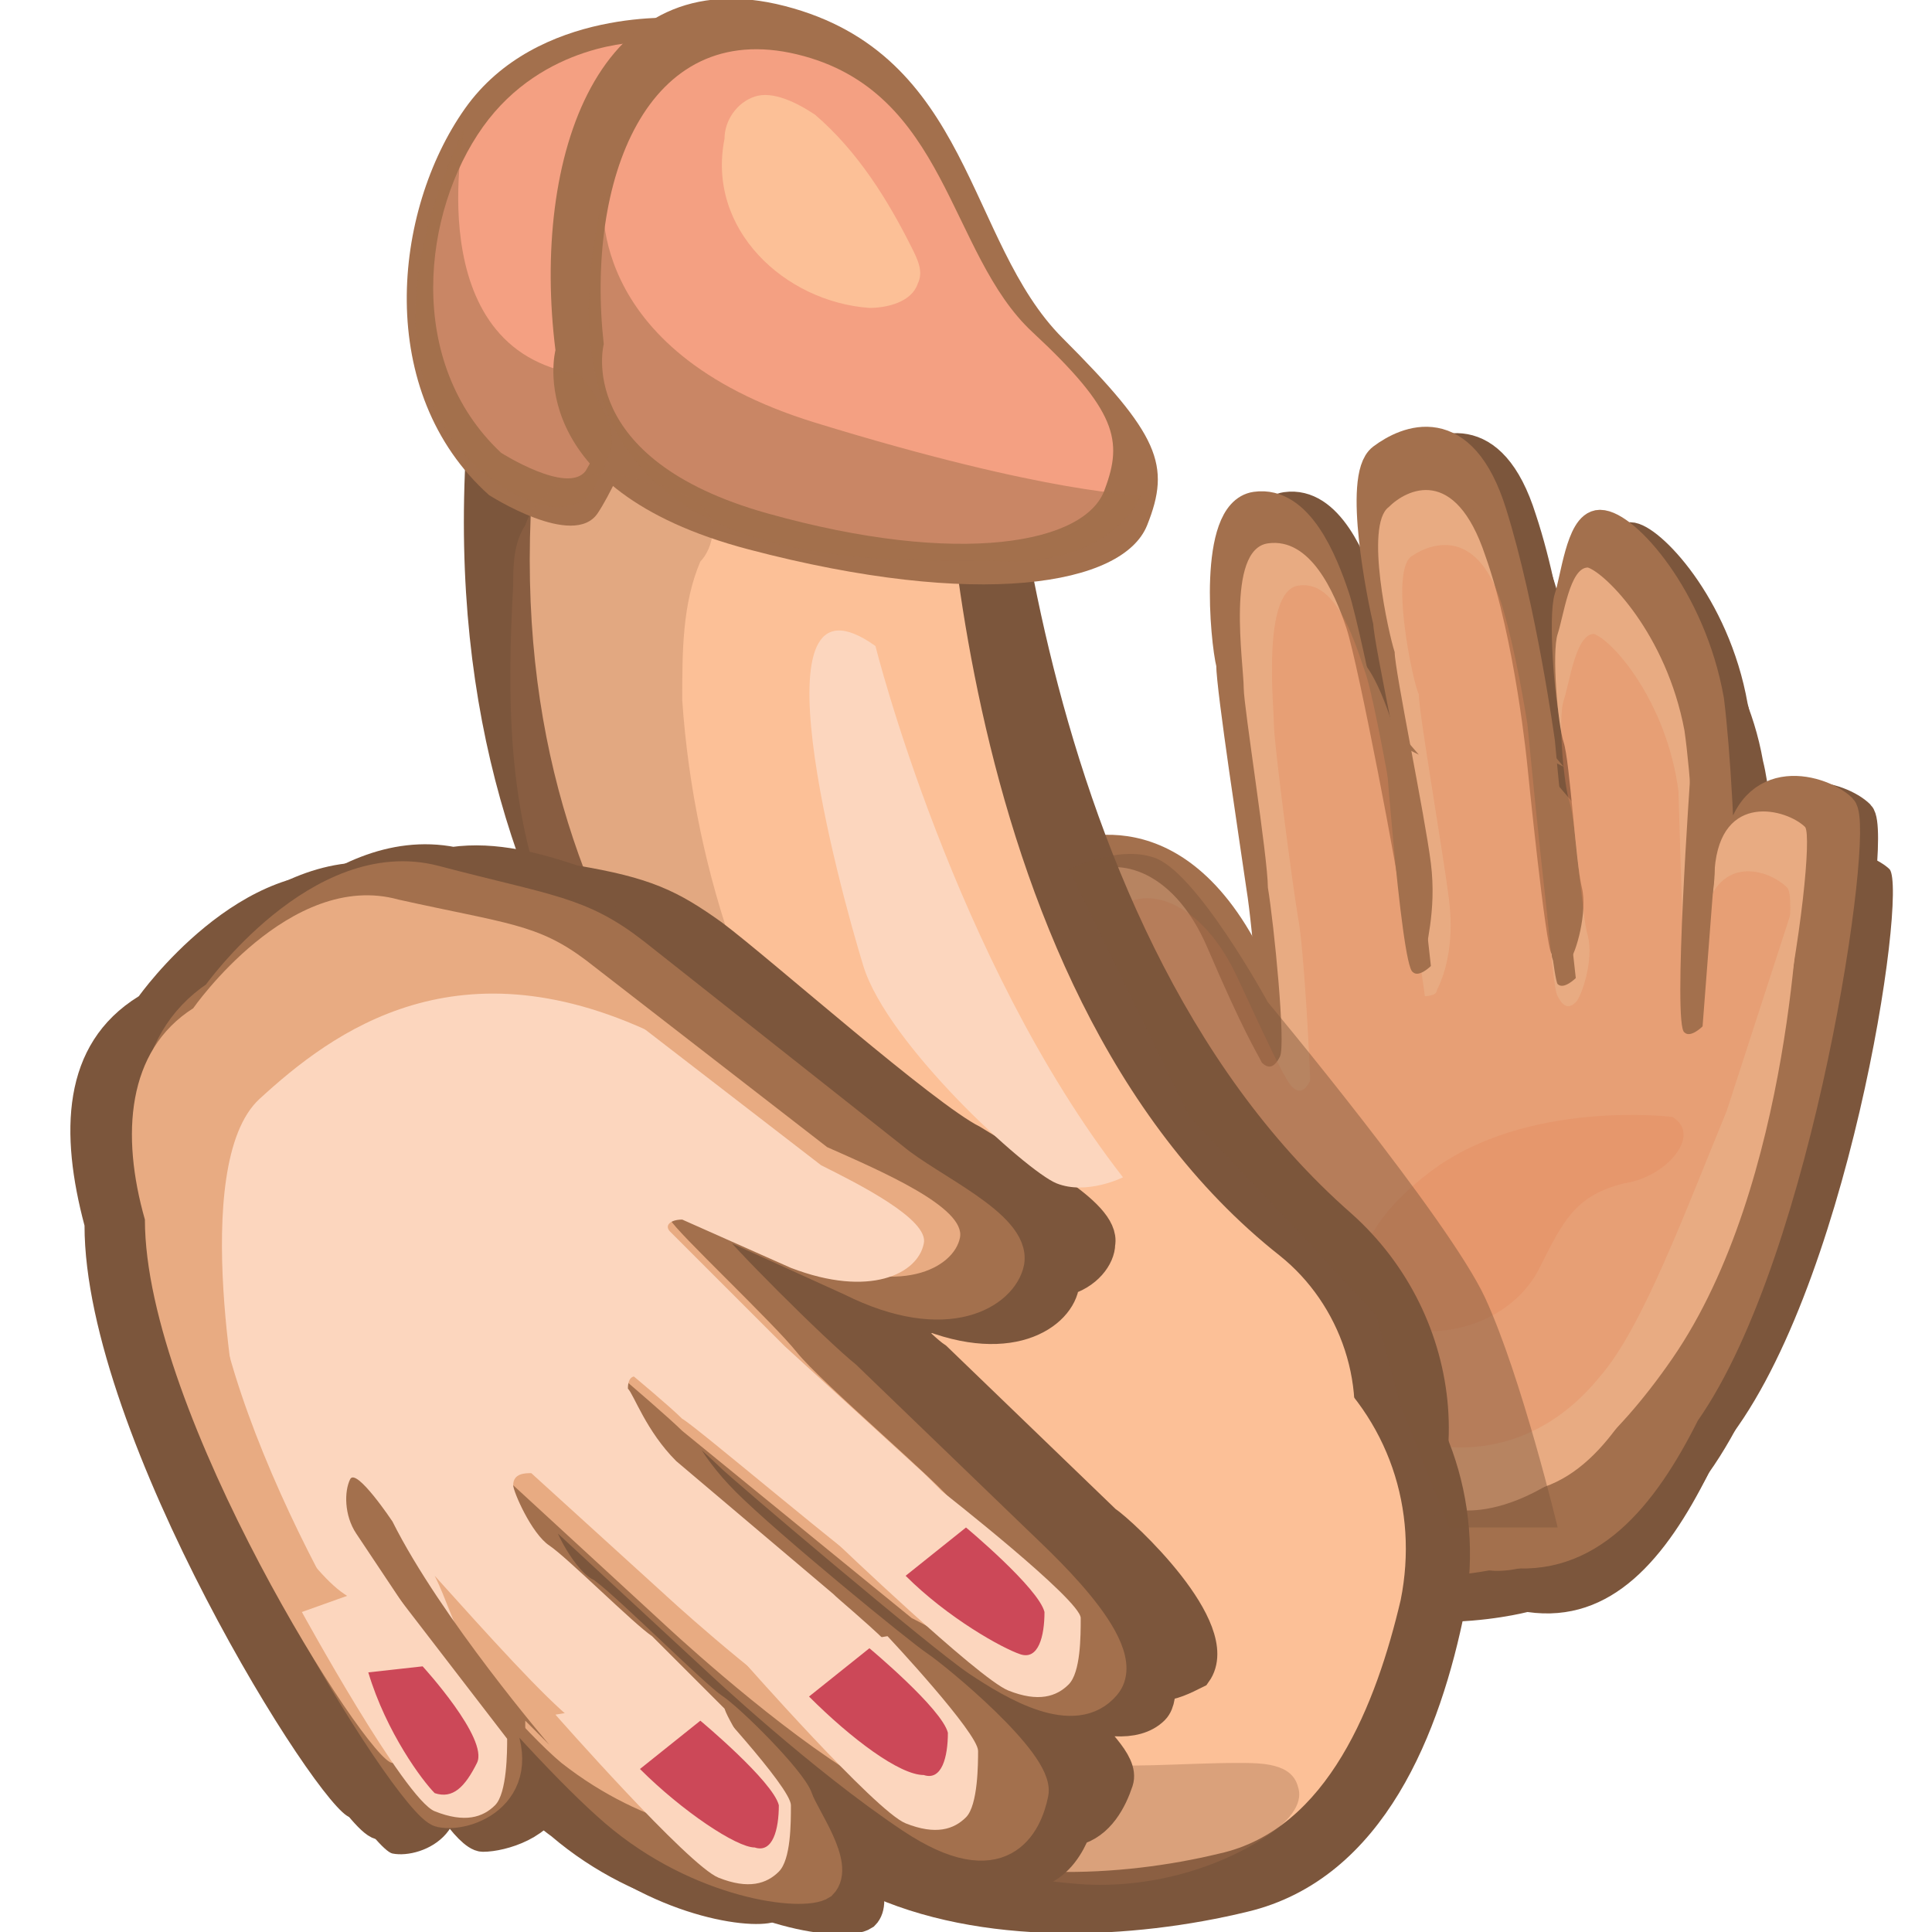
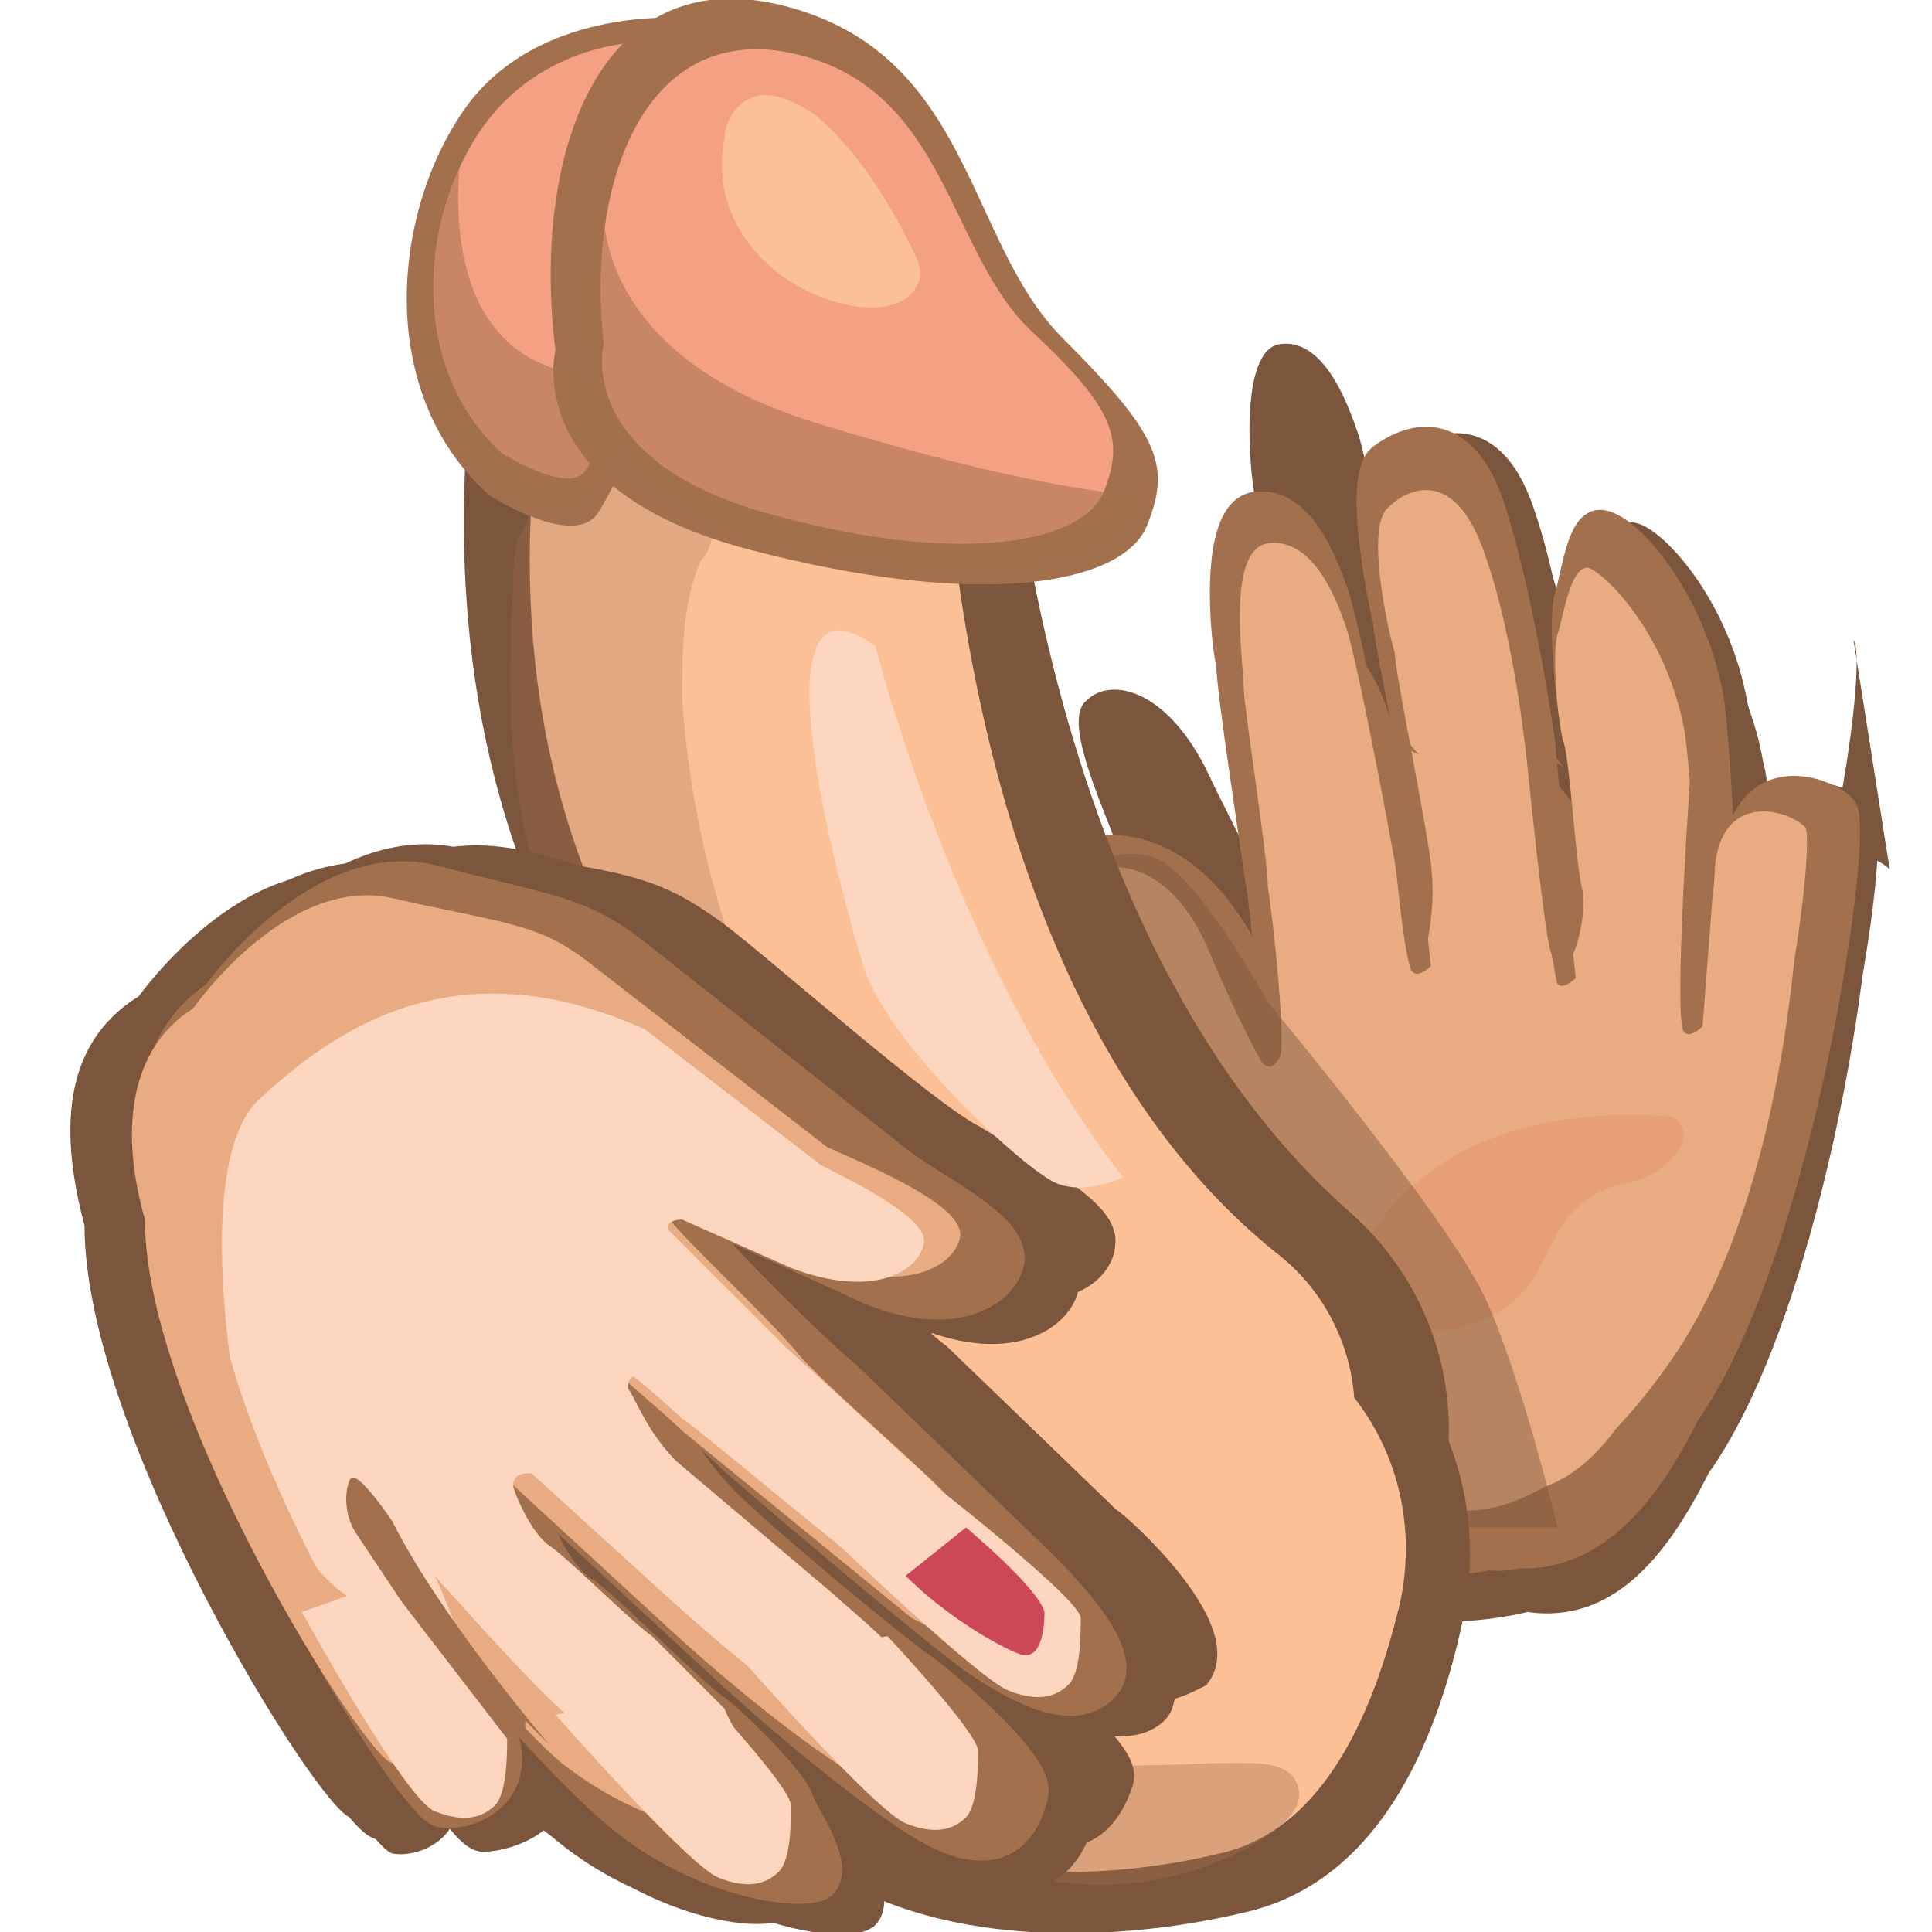
<svg xmlns="http://www.w3.org/2000/svg" viewBox="0 0 32 32">
  <style>.R{fill:#a3704d}.S{fill:#7c563c}.T{stroke-miterlimit:10}.U{fill:#e8ab82}.V{stroke:#7c563c}.W{opacity:.34}.X{fill:#fcc097}.Y{fill:#fcd6be}.Z{stroke-width:.543}</style>
  <g class="S">
-     <path d="M31.3 14.4c-.3-.3-1.5-.7-1.6.7 0 .4-.2.9-.3 1.3 0-1.5 0-3-.2-3.8-.3-1.7-1.4-2.8-1.7-2.8s-.4.9-.5 1.2 0 1.6.1 1.9.3 2.1.3 2.5c.1.4-.1 1.2-.2 1.3s-.3.1-.4-.1c-.1-.1-.4-3.4-.4-3.4s-.2-2.2-.7-3.7c-.5-1.6-1.4-1.2-1.8-.9s0 2.3.1 2.6c0 .3.5 2.9.6 3.8s-.1 1.5-.2 1.7c0 .3-.2.3-.2.3s-.1-1-.2-1.2c0-.3-.7-4.2-.9-4.8s-.6-1.6-1.3-1.5-.5 2.2-.4 2.6c0 .4.4 2.9.4 3.6.1.6.3 2.8.2 3s-.2.2-.3.1l-1-2c-.7-1.6-1.7-1.8-2.1-1.4-.4.3.2 1.6.5 2.4s.8 4 1 4.9c.2 1 .5 1.3 1.7 2.7 1.1 1.5 3.8.8 3.8.8 1.4.2 2.3-.9 2.9-2.2 2.1-2.5 3.1-9.2 2.8-9.6z" />
+     <path d="M31.3 14.4c-.3-.3-1.5-.7-1.6.7 0 .4-.2.9-.3 1.3 0-1.5 0-3-.2-3.8-.3-1.7-1.4-2.8-1.7-2.8s-.4.9-.5 1.2 0 1.6.1 1.9.3 2.1.3 2.5c.1.4-.1 1.2-.2 1.3s-.3.1-.4-.1c-.1-.1-.4-3.4-.4-3.4s-.2-2.2-.7-3.7c-.5-1.6-1.4-1.2-1.8-.9s0 2.3.1 2.6s-.1 1.5-.2 1.7c0 .3-.2.3-.2.3s-.1-1-.2-1.2c0-.3-.7-4.2-.9-4.8s-.6-1.6-1.3-1.5-.5 2.2-.4 2.6c0 .4.4 2.9.4 3.6.1.6.3 2.8.2 3s-.2.2-.3.1l-1-2c-.7-1.6-1.7-1.8-2.1-1.4-.4.3.2 1.6.5 2.4s.8 4 1 4.9c.2 1 .5 1.3 1.7 2.7 1.1 1.5 3.8.8 3.8.8 1.4.2 2.3-.9 2.9-2.2 2.1-2.5 3.1-9.2 2.8-9.6z" />
    <path d="M30.9 14.4c-.3-.3-1.5-.7-1.7.7 0 .4-.2.9-.3 1.4 0-1.5-.1-3.1-.2-3.9-.3-1.7-1.4-2.9-1.8-2.9-.3 0-.4.9-.5 1.2s0 1.7.1 2 .3 2.2.4 2.6-.1 1.2-.2 1.3-.3.1-.4-.1c-.1-.1-.4-3.4-.4-3.4s-.3-2.2-.8-3.8-1.4-1.2-1.8-.9 0 2.3.1 2.7c0 .3.6 3 .7 3.9s-.1 1.6-.2 1.7-.2.1-.2.1l-.2-1.2c0-.3-.8-4.3-1-4.9s-.6-1.6-1.3-1.5-.5 2.2-.4 2.6c0 .4.4 3 .5 3.7.1.6.3 2.9.2 3.1s-.2.2-.3.1l-1-2.1c-.7-1.5-1.8-1.7-2.2-1.3-.4.3.2 1.7.6 2.5.3.8.9 4.1 1.1 5.1s.6 1.3 1.7 2.8c1.2 1.5 3.9.8 3.9.8 1.4.2 2.3-.9 3-2.3 2-2.8 2.9-9.7 2.6-10z" />
    <path d="M30.8 13.5c-.3-.3-1.5-.7-1.6.7 0 .4-.2.9-.3 1.3 0-1.5 0-3-.2-3.8-.3-1.7-1.4-2.8-1.7-2.8s-.4.9-.5 1.2 0 1.6.1 1.9.3 2.1.3 2.5c.1.4-.1 1.2-.2 1.3s-.3.1-.4-.1c-.1-.1-.4-3.4-.4-3.4s-.2-2.2-.7-3.7c-.5-1.6-1.4-1.2-1.8-.9s0 2.3.1 2.6c0 .3.5 2.9.6 3.8s-.1 1.5-.2 1.7-.2.1-.2.1-.2-.9-.2-1.2-.7-4.2-.9-4.8-.6-1.6-1.3-1.5-.5 2.2-.4 2.6c0 .4.4 2.9.4 3.6.1.6.3 2.8.2 3s-.2.2-.3.1l-1-2c-.7-1.5-1.7-1.6-2.1-1.3s.2 1.6.5 2.4.8 4 1 4.9c.2 1 .5 1.3 1.7 2.7 1.1 1.5 3.8.8 3.8.8 1.4.2 2.3-.9 2.9-2.2 2.2-2.5 3.1-9.2 2.8-9.5z" stroke-width=".501" class="T V" />
  </g>
  <g class="R">
    <path d="M18 15s2-1 3.4 1.8l.3 1.7-.5.4L18 15z" />
    <path d="M30.3 14.7c-.3-.4-1.3-.7-1.5.6 0 .4-.1.8-.3 1.2 0-1.4-.1-2.8-.2-3.5-.3-1.6-1.3-2.6-1.6-2.7-.3 0-.4.8-.5 1.1s0 1.5.1 1.8.2 2 .3 2.4-.1 1.1-.2 1.2-.3.1-.3-.1c-.1-.1-.4-3.1-.4-3.1s-.2-2.1-.7-3.5c-.5-1.5-1.3-1.1-1.6-.8-.4.3 0 2.1.1 2.4 0 .3.5 2.7.6 3.5s-.1 1.4-.1 1.6c-.1.2-.2.2-.2.2l-.2-1.1c0-.2-.7-3.9-.9-4.5s-.5-1.5-1.2-1.4-.4 2-.4 2.4c0 .3.4 2.8.4 3.3.1.6.3 2.6.2 2.8s-.2.2-.3.1c-.1-.2-.3-.5-.9-1.9s-1.6-1.5-2-1.2.2 1.5.5 2.3c.3.7.8 3.7 1 4.6s.5 1.2 1.6 2.6 3.6.7 3.6.7c1.3.2 2.1-.9 2.7-2.1 1.8-2.3 2.7-8.6 2.4-8.9z" />
    <path d="M30.1 15.7c-.3-.3-1.2-.6-1.4.6 0 .4-.2.8-.3 1.1l-.1-3.3c-.2-1.5-1.1-2.5-1.4-2.6-.3 0-.4.8-.5 1.1s0 1.4.1 1.7.2 1.9.3 2.2c.1.4-.1 1-.2 1.1s-.2.1-.3-.1c-.1-.1-.3-3-.3-3s-.2-2-.6-3.4-1.2-1.1-1.5-.9c-.4.2 0 2.1.1 2.3 0 .3.4 2.6.5 3.4s-.1 1.3-.2 1.5c0 .1-.2.1-.2.1s-.1-.8-.2-1.1c0-.2-.6-3.8-.8-4.3-.2-.6-.5-1.5-1.1-1.4s-.4 2-.4 2.3.3 2.6.4 3.2c.1.5.2 2.5.2 2.7-.1.2-.2.2-.3.1s-.3-.5-.9-1.8-1.5-1.5-1.9-1.2.2 1.5.5 2.2.7 3.5.9 4.4c.2.8.5 1.1 1.5 2.4s3.3.6 3.3.6c1.1.1 2-.8 2.5-1.9 1.6-1.9 2.5-7.7 2.3-8z" />
    <path d="M28.1 19.4s-2.4-.3-4 .9-1.4 2.4-.5 2.6 1.9-.2 2.3-1 .6-1.2 1.4-1.4c.8 0 1.3-.8.8-1.1z" class="W" />
    <path d="M28.8 14.5v.9l-.1 2.6s-.2.2-.3.1c-.2-.1.1-4.3.1-4.3l.5.8m-2.8-1l.4 3.6s-.2.2-.3.1c-.2-.1-.5-4.3-.5-4.3l.6.7m-2.7-.3l.4 3.6s-.2.2-.3.1c-.2-.1-.5-4.3-.5-4.3l.6.7m.2 11.4s1.6.5 2.9-1.1c1.4-1.6 3.2-8.1 3.2-8.1s-.1 4.9-2.1 7.8-3.5 2.5-3.5 2.5l-.5-1.1zM17.5 14s2-1 3.4 1.8l.3 1.7-.5.4-3.2-3.9z" />
    <path d="M30.5 13.4c-.3-.3-1.5-.7-1.7.7 0 .4-.2.9-.3 1.4 0-1.5-.1-3.1-.2-3.9-.3-1.7-1.4-2.9-1.8-2.9-.3 0-.4.9-.5 1.2s0 1.7.1 2 .3 2.2.4 2.6-.1 1.2-.2 1.3-.3.1-.4-.1c-.1-.1-.4-3.4-.4-3.4s-.3-2.2-.8-3.8-1.4-1.2-1.8-.9 0 2.3.1 2.7c0 .3.6 3 .7 3.9s-.1 1.6-.2 1.7-.2.1-.2.1l-.2-1.2c0-.3-.8-4.3-1-4.9s-.6-1.6-1.3-1.5-.5 2.2-.4 2.6c0 .4.4 3 .5 3.7.1.6.3 2.9.2 3.1s-.2.2-.3.1l-1-2.1c-.7-1.5-1.8-1.7-2.2-1.3s.2 1.7.6 2.5c.3.8.9 4.1 1.1 5.1s.6 1.3 1.7 2.8c1.2 1.5 3.9.8 3.9.8 1.4.2 2.3-.9 3-2.3 1.9-2.7 2.9-9.7 2.6-10z" stroke="#a3704d" stroke-width=".512" class="T" />
  </g>
  <path d="M29.9 13.7c-.3-.3-1.4-.6-1.5.7 0 .4-.1.8-.3 1.2 0-1.4-.1-2.8-.2-3.5-.3-1.6-1.3-2.6-1.6-2.7-.3 0-.4.8-.5 1.1s0 1.5.1 1.8.2 2 .3 2.4-.1 1.1-.2 1.2-.3.1-.3-.1c-.1-.1-.4-3.1-.4-3.1s-.2-2.1-.7-3.5c-.5-1.5-1.3-1.1-1.6-.8-.4.3 0 2.1.1 2.4 0 .3.5 2.7.6 3.5s-.1 1.4-.1 1.6c-.1.1-.2.1-.2.1l-.2-1.1c0-.2-.7-3.9-.9-4.5S21.7 8.9 21 9s-.4 2-.4 2.4c0 .3.4 2.8.4 3.3.1.6.3 2.6.2 2.8s-.2.2-.3.1c-.1-.2-.3-.5-.9-1.9s-1.6-1.5-2-1.2.2 1.5.5 2.3c.3.7.8 3.7 1 4.6s.5 1.2 1.6 2.6 3.6.7 3.6.7c1.3.2 2.1-.9 2.7-2.1 1.9-2.3 2.7-8.6 2.5-8.9z" class="U" />
  <g fill="#e5895b">
-     <path d="M29.6 14.7c-.3-.3-1.2-.6-1.4.6 0 .4-.2.8-.3 1.1l-.1-3.3c-.2-1.5-1.1-2.5-1.4-2.6-.3 0-.4.8-.5 1.1s0 1.4.1 1.7.2 1.9.3 2.2c.1.4-.1 1-.2 1.1s-.2.1-.3-.1c-.1-.1-.3-3-.3-3s-.2-2-.6-3.4-1.2-1.1-1.5-.9c-.4.2 0 2.1.1 2.3 0 .3.4 2.6.5 3.4s-.1 1.3-.2 1.5c0 .1-.2.1-.2.1s-.1-.8-.2-1.1c0-.2-.6-3.8-.8-4.3-.2-.6-.5-1.5-1.1-1.4s-.4 2-.4 2.3.3 2.6.4 3.2c.1.5.2 2.5.2 2.7-.1.2-.2.2-.3.1s-.3-.5-.9-1.8-1.5-1.5-1.9-1.2.2 1.5.5 2.2.7 3.5.9 4.4c.2.8.5 1.1 1.5 2.4s3.3.6 3.3.6c1.1.1 2-.8 2.5-1.9 1.6-1.9 2.6-7.7 2.3-8z" class="W" />
    <path d="M27.7 18.5s-2.4-.3-4 .9-1.4 2.4-.5 2.6 1.9-.2 2.3-1 .6-1.2 1.4-1.4c.7-.1 1.3-.8.8-1.1z" class="W" />
  </g>
  <path d="M28.4 13.5v.9l-.2 2.6s-.2.2-.3.1c-.2-.1.1-4.3.1-4.3l.5.8m-2.8-1l.4 3.6s-.2.2-.3.1-.5-4.3-.5-4.3l.6.7m-2.6-.3l.4 3.6s-.2.2-.3.1c-.2-.1-.5-4.3-.5-4.3l.6.7" class="R" />
  <path d="M23.6 23.9s1.6.5 2.9-1.1c.7-.8 1.4-2.7 2.1-4.4l1.2-3.7s-.1 4.9-2.1 7.8-3.6 2.5-3.6 2.5l-.5-1.1z" class="U" />
  <path d="M20.1 21.1s0 6.8-3.7 7.7-9.9.5-8.6-6.6 9.4-3.5 9.4-3.5l2.9 2.4z" class="R" />
  <path d="M19.3 21.4s0 6-3.3 6.8-8.7.4-7.6-5.8 8.3-3.1 8.3-3.1l2.6 2.1z" class="X" />
  <g class="S T V Z">
    <path d="M16.3 5.1s.2 10.2 5.9 15.2c1.8 1.6 2.1 4.4.4 6.2-.4.4-.8.7-1.4.9-2.7.9-4.6-2.9-7.1-5.7s-7.5-7-5.8-16.9c0 .1 7.2-1.1 8 .3z" />
    <path d="M22.4 22.1c1.3 1.1 1.9 2.8 1.6 4.5-.4 2-1.3 4.3-3.4 4.8-3.7.9-9.9.5-8.6-6.6s9.4-3.5 9.4-3.5l1 .8z" />
  </g>
  <path d="M15.6 6.1s-.1 10.2 5.6 14.7c1 .8 1.5 2.2 1.1 3.5-.3 1-.8 2.1-1.9 2.4-2.4.8-3.8-3.1-6-5.6S7.5 14.7 9.1 5.8c0 0 5.8-1 6.5.3z" class="X" />
  <path d="M11.3.3S8.9.1 7.7 1.8s-1.5 4.7.4 6.4c0 0 1.4.9 1.8.3s1-2.2 1-2.2l.4-6z" class="R" />
  <path d="M10.6.7S9 .7 8 2.1 6.7 6 8.3 7.5c0 0 1.1.7 1.4.3.3-.5.8-1.8.8-1.8l.1-5.3z" fill="#f4a082" />
  <path d="M9.2 5.8s-.6 2.3 3.2 3.3 6.2.6 6.6-.4.2-1.5-1.4-3.1S16.1.9 13 .1 8.8 2.6 9.2 5.8z" class="R" />
  <path d="M10 5.7s-.5 1.9 2.7 2.8 5.3.5 5.6-.4c.3-.8.2-1.3-1.2-2.6s-1.4-4-3.9-4.6S9.7 3 10 5.7z" fill="#f4a082" />
  <path d="M21.8 22.5c1.2 1 1.7 2.5 1.4 4-.4 1.7-1.2 3.8-3 4.2-3.3.8-8.7.4-7.6-5.8s8.3-3.1 8.3-3.1l.9.7z" class="X" />
  <path d="M10 3.2S9.6 5.8 13.5 7s5.4 1.2 5.4 1.2-.4 1.1-2.2 1.1C15 9.2 8.4 10 10 3.2zM7.7 2.1s-.8 3.7 1.9 4.1c0 0 .7.8.5 1.3s-.3.9-.9.9S5.4 7 7.7 2.1z" opacity=".53" class="R" />
  <path d="M12 2.3c0-.3.2-.6.5-.7s.7.1 1 .3c.7.6 1.2 1.4 1.6 2.2.1.2.2.4.1.6-.1.3-.5.4-.8.4C13 5 11.7 3.8 12 2.3z" class="X" />
  <g class="R">
    <path d="M11.8 8.8c0 .2-.1.4-.2.5-.3.7-.3 1.5-.3 2.3.2 2.9 1.2 5.7 2.9 8.1.2.3.5.6.5 1s-.3.8-.7.7c-.2-.1-.3-.2-.4-.3L11.1 18c-.7-.9-1.5-1.9-2-2.9-.7-1.7-.7-3.6-.6-5.4 0-.3 0-.7.2-1 .1-.3.3-.5.6-.7.4-.2 1-.2 1.4 0 .4 0 1.2.4 1.1.8z" opacity=".3" />
    <path d="M12.8 21.4c-.3.4-.8.7-1.2 1.1-.9.9-1.2 2.2-.8 3.4.3 1 1.1 1.7 1.8 2.4-1 .4-2.2.2-3-.5-.7-.6-1.1-1.6-1.3-2.5-.2-.7-.3-1.4-.2-2.2.1-1.5.9-3 2.1-4 .4-.3.8-.5 1.2-.5.7.1 1.1.8 1.5 1.2.3.5.2 1.1-.1 1.6z" opacity=".38" />
    <path d="M13.7 25.1c.1 1.2.5 2.3 1.4 3.1.7.6 1.7.9 2.6 1s1.9 0 2.8 0c.4 0 .9 0 1 .4.1.3-.2.6-.5.8-.9.6-2.1.9-3.2.8s-2.2-.3-3.3-.6c-.5-.1-1.1-.3-1.5-.6-.5-.4-.7-1-.8-1.6-.4-1.7-.1-3.5.6-5.1.1-.3 1-2 1.3-1.2.1.2-.3 1-.3 1.3 0 .7-.1 1.2-.1 1.7z" opacity=".38" />
    <path d="M13.7 20.7s-2.2 1.8-3.2 4.9-2.1.1-2.1.1.1 2.3 4 3.1c0 0-.1-5.5 1.2-7l.7-.2-.6-.9z" />
  </g>
  <g class="S">
    <path d="M18.3 25.2l-2.8-2.7c-.3-.2-.8-.8-1.4-1.3.2.1.5.3.9.4 1.6.8 2.5.2 2.6-.3v-.1c.4-.1.6-.4.6-.6.1-.5-1.3-1.2-2.1-1.7-.8-.4-3.5-2.8-4.3-3.4-.7-.5-1.1-.7-2.3-.9-.6-.2-1.3-.4-2-.3-2-.4-3.7 2-3.7 2-1.2.8-1.3 2.4-.9 3.8 0 3.4 4 9.7 4.4 9.8h.2c.2.3.4.5.5.5.3 0 1-.2 1.1-.7.2-.1.4-.2.5-.4.3.3.5.5.7.6 0 0 .1 0 .1.1l.5.5c1.4 1.2 3.1 1.4 3.4 1.2.1-.1.1-.3 0-.6.3 0 .6 0 .6-.1.3-.2-.3-1-.4-1.4l1.3 1c1.3.9 1.8.2 2-.3.4-.1.6-.5.7-.8s-.4-.7-.8-1.2c.5.2 1.1.3 1.4 0 .1-.1.1-.3.1-.4.2 0 .4-.1.6-.2.5-.7-1.2-2.3-1.5-2.5z" class="T V Z" />
    <path d="M15.7 20.7c-.1.6-1.1 1.1-2.7.4l-2.2-1c-.2-.1-.3.1-.2.3s1.8 1.9 2.3 2.3l2.9 2.7c.3.3 2 1.8 1.4 2.4-.5.6-1.5.1-2.1-.3s-3.9-3.2-4.1-3.4-1-.9-1-.9-.2 0-.1.2.3.8 1 1.5 2.9 2.5 3.2 2.7 2 1.6 1.9 2.1-.6 1.4-2.1.5-3.2-2.6-3.2-2.6L8 25.1c-.2-.1-.4 0-.4.2s.4 1 .7 1.2c.4.3 1.8 1.7 2.1 1.9s1.3 1.2 1.4 1.5.7 1.1.4 1.4c-.3.2-2 0-3.4-1.2-.7-.5-1.8-1.8-2.8-3 .2.5.4.9.7 1.3.8 1.3-.4 1.8-.9 1.7s-4.4-6.3-4.4-9.8c-.4-1.5-.4-3 .9-3.8 0 0 1.7-2.4 3.7-2s2.5.5 3.3 1.1l4.3 3.4c.8.5 2.2 1.2 2.1 1.7z" />
    <path d="M16 21.5c-.1.5-1 1.1-2.6.3l-2.2-1c-.2-.1-.3.1-.2.3s1.8 1.9 2.3 2.3l2.8 2.7c.3.3 2 1.8 1.5 2.4s-1.5 0-2.1-.4-3.9-3.2-4.1-3.4-1-.9-1-.9-.1 0-.1.2c.1.2.3.8 1 1.5s2.9 2.5 3.2 2.7 2 1.6 1.9 2.1-.5 1.4-2 .4-3.2-2.6-3.2-2.6l-2.7-2.5c-.2-.1-.4 0-.3.2 0 .2.4 1 .8 1.2.4.3 1.8 1.7 2.1 1.9s1.3 1.2 1.4 1.5.7 1.1.4 1.4c-.3.2-2 0-3.4-1.2-.7-.6-1.8-1.8-2.8-3 .1.6.3 1 .6 1.4.8 1.3-.3 1.8-.8 1.7S2 24.4 1.9 21c-.4-1.5-.4-3 .8-3.8 0 0 1.7-2.4 3.6-1.9s2.4.5 3.3 1.2l4.3 3.4s2.2 1.1 2.1 1.6z" />
  </g>
  <g class="R">
    <path d="M14.4 19.9c-.1.5-.9.9-2.2.4l-1.8-.8c-.2 0-.3.1-.2.2.1.2 1.5 1.5 1.9 1.9l2.3 2.1c.2.2 1.6 1.5 1.1 2-.4.5-1.3.1-1.7-.2-.5-.3-3.2-2.6-3.4-2.7-.2-.2-.8-.7-.8-.7s-.1 0-.1.2c.1.1.3.7.8 1.2l2.6 2.2c.2.2 1.6 1.3 1.5 1.7s-.5 1.2-1.7.4c-1.3-.8-2.7-2.1-2.7-2.1l-2.2-2c-.1 0-.3 0-.3.2 0 .1.3.8.6 1s1.4 1.3 1.7 1.5l1.2 1.2c.1.3.6.9.3 1.1-.2.2-1.6 0-2.8-.9-.5-.4-1.4-1.4-2.3-2.4.2.4.3.8.5 1.1.7 1-.3 1.5-.7 1.4-.4 0-3.5-5.1-3.5-8-.3-1.2-.2-2.5.8-3.2 0 0 1.5-2 3.1-1.7s2 .3 2.7.9l3.5 2.7c.7.3 1.9.8 1.8 1.3z" />
    <path d="M3.1 23s-.9-4.4.3-5.5 3.3-2.7 6.7-1c0 0-3.1-3.7-6.7-.8S3.1 23 3.1 23z" />
    <path d="M5.2 23.4s2.3-1.2 3-3.2S8 17.3 7 17.6s-1.6 1.3-1.4 2.3c.1 1 .2 1.4-.4 2s-.7 1.5 0 1.5z" class="W" />
    <path d="M5.6 24.5c.8 1.6 2.6 3.7 2.6 3.7l-.4-.4v.3l-.8-.4-2-3c-.2-.3-.3-.7-.1-.9.1-.2.7.7.7.7z" />
    <path d="M3.3 23.8s.9 1.5 1.5 1.9 1.8 1.2 1.9 1.6-.6 1-.8.9-2-3.4-2.6-4.4z" />
  </g>
  <g class="T">
    <path d="M16.2 20.8c-.1.6-1.1 1.1-2.7.4l-2.2-1c-.2-.1-.3.1-.2.3s1.8 1.9 2.3 2.3 2.6 2.4 2.9 2.7 2 1.8 1.4 2.4c-.5.6-1.5.1-2.1-.3s-3.9-3.2-4.1-3.4-1-.9-1-.9-.2 0-.1.2.3.8 1 1.5 2.9 2.5 3.2 2.7 2 1.6 1.9 2.1-.6 1.4-2.1.5-3.2-2.6-3.2-2.6l-2.7-2.5c-.2-.1-.4 0-.4.2s.4 1 .7 1.2 1.8 1.7 2.1 1.9 1.3 1.2 1.4 1.5.7 1.1.4 1.4c-.3.2-2 0-3.4-1.2-.7-.5-1.8-1.8-2.8-3 .2.5.4.9.7 1.3.8 1.3-.4 1.8-.9 1.7s-4.4-6.3-4.4-9.8c-.4-1.5-.4-3 .9-3.8 0 0 1.7-2.4 3.7-2s2.5.5 3.3 1.1l4.3 3.4c.8.5 2.2 1.2 2.1 1.7z" class="S V Z" />
    <path d="M16.7 20.9c-.1.5-1 1.1-2.6.3l-2.2-1c-.2-.1-.3.1-.2.3s1.8 1.9 2.3 2.3l2.8 2.7c.3.3 2 1.8 1.5 2.4s-1.5 0-2.1-.4-3.9-3.2-4.1-3.4-1-.9-1-.9-.1 0-.1.2c.1.2.3.8 1 1.5s2.9 2.5 3.2 2.7 2 1.6 1.9 2.1-.5 1.4-2 .4-3.2-2.6-3.2-2.6L9.2 25c-.2-.1-.4 0-.3.2 0 .2.4 1 .8 1.2.4.3 1.8 1.7 2.1 1.9s1.3 1.2 1.4 1.5.7 1.1.4 1.4c-.3.2-2 0-3.4-1.2-.7-.6-1.8-1.8-2.8-3 .2.5.4.9.7 1.3.8 1.3-.3 1.8-.8 1.7s-4.4-6.3-4.5-9.7c-.4-1.5-.4-3 .8-3.8 0 0 1.7-2.4 3.6-1.9s2.4.5 3.3 1.2l4.3 3.4c.6.5 2 1.1 1.9 1.7z" stroke="#a3704d" stroke-width=".533" class="R" />
  </g>
  <path d="M15.9 20.5c-.1.5-1 1-2.5.3l-2.1-.9c-.2 0-.3.1-.2.3s1.7 1.7 2.1 2.2 2.4 2.2 2.6 2.5c.3.3 1.8 1.7 1.3 2.2-.5.6-1.4 0-2-.3l-3.8-3.1c-.2-.2-.9-.8-.9-.8s-.1 0-.1.2c.1.2.3.8 1 1.4l2.9 2.5c.2.2 1.9 1.5 1.7 1.9-.1.5-.5 1.3-1.9.4s-3-2.4-3-2.4l-2.5-2.3c-.2-.1-.3 0-.3.2s.3.9.7 1.1c.3.3 1.6 1.5 1.9 1.7s1.2 1.1 1.3 1.4.6 1.1.4 1.3c-.3.2-1.8 0-3.2-1.1-.6-.5-1.6-1.7-2.6-2.8l.6 1.2c.8 1.2-.3 1.6-.8 1.6-.4 0-4.1-5.8-4.1-9-.4-1.4-.3-2.8.8-3.5 0 0 1.6-2.3 3.4-1.8 1.8.4 2.3.4 3.1 1l4 3.1c.9.4 2.3 1 2.2 1.5z" class="U" />
  <path d="M15.3 20.6c-.1.5-.9.9-2.2.4l-1.8-.8c-.2 0-.3.1-.2.2l1.9 1.9 2.3 2.1c.2.2 1.6 1.5 1.1 2-.4.5-1.3.1-1.7-.2-.5-.3-3.2-2.6-3.4-2.7-.2-.2-.8-.7-.8-.7s-.1 0-.1.2c.1.1.3.7.8 1.2l2.6 2.2c.2.2 1.6 1.3 1.5 1.7s-.5 1.2-1.7.4-2.6-2.1-2.6-2.1l-2.2-2c-.1 0-.3 0-.3.2 0 .1.3.8.6 1s1.4 1.3 1.7 1.5l1.2 1.2c.1.3.6.9.3 1.1-.2.2-1.6 0-2.8-.9-.5-.4-1.4-1.4-2.3-2.4.2.4.3.8.5 1.1.7 1-.3 1.5-.7 1.4-.4 0-3.5-5.1-3.5-8-.3-1.2-.2-2.5.8-3.2 0 0 1.5-2 3.1-1.7s2 .3 2.7.9l3.5 2.7c.6.3 1.8.9 1.7 1.3z" class="Y" />
  <path d="M4 23.7s-.9-4.4.3-5.5 3.3-2.7 6.7-1c0 0-3.1-3.7-6.7-.8S4 23.7 4 23.7z" class="U" />
  <path d="M6.5 25.2c.8 1.6 2.6 3.7 2.6 3.7l-.4-.4v.3l-.8-.4-2-3c-.2-.3-.2-.7-.1-.9s.7.7.7.7z" class="R" />
  <path d="M4.2 24.5s.9 1.5 1.5 1.9 1.8 1.2 1.9 1.6-.6 1-.8.9c-.2 0-2.1-3.4-2.6-4.4z" class="U" />
  <path d="M15.6 24.7s2.3 1.8 2.3 2.1 0 .9-.2 1.1-.5.3-1 .1-2.9-2.5-2.9-2.5l1.8-.8zm-9.2 1.5l2 2.6c0 .2 0 .9-.2 1.1s-.5.3-1 .1S5 26.7 5 26.7l1.4-.5z" class="Y" />
  <path d="M15 26.1l1-.8s1.2 1 1.3 1.4c0 .4-.1.8-.4.7s-1.2-.6-1.9-1.3z" fill="#cc4858" />
  <path d="M11.6 28s1.5 1.6 1.5 1.9 0 .9-.2 1.1-.5.3-1 .1-2.7-2.7-2.7-2.7l2.4-.4zm3.1-.9s1.5 1.6 1.5 1.9c0 .2 0 .9-.2 1.1s-.5.3-1 .1-2.7-2.7-2.7-2.7l2.4-.4z" class="Y" />
-   <path d="M13.4 28.1l1-.8s1.2 1 1.3 1.4c0 .4-.1.8-.4.7-.4 0-1.2-.6-1.9-1.3zm-2.8 1.2l1-.8s1.2 1 1.3 1.4c0 .4-.1.8-.4.7-.3 0-1.2-.6-1.9-1.3zm-4.5-1.6l.9-.1s1.1 1.2.9 1.6-.4.6-.7.5c-.2-.2-.8-1-1.1-2z" fill="#cc4858" />
  <path d="M14.5 10.7s1.3 5.2 4.1 8.8c0 0-.6.3-1.1.1s-2.8-2.3-3.2-3.6-1.9-6.8.2-5.3z" class="Y" />
  <path d="M17.7 14.4s.8-.4 1.4-.2c.7.2 1.9 2.4 1.9 2.4s3 3.6 3.6 4.9 1.2 3.8 1.2 3.8H24l-.8-2-.4-1.5-1.2-1.3-1.9-2-2-4.1z" opacity=".46" class="S" />
</svg>